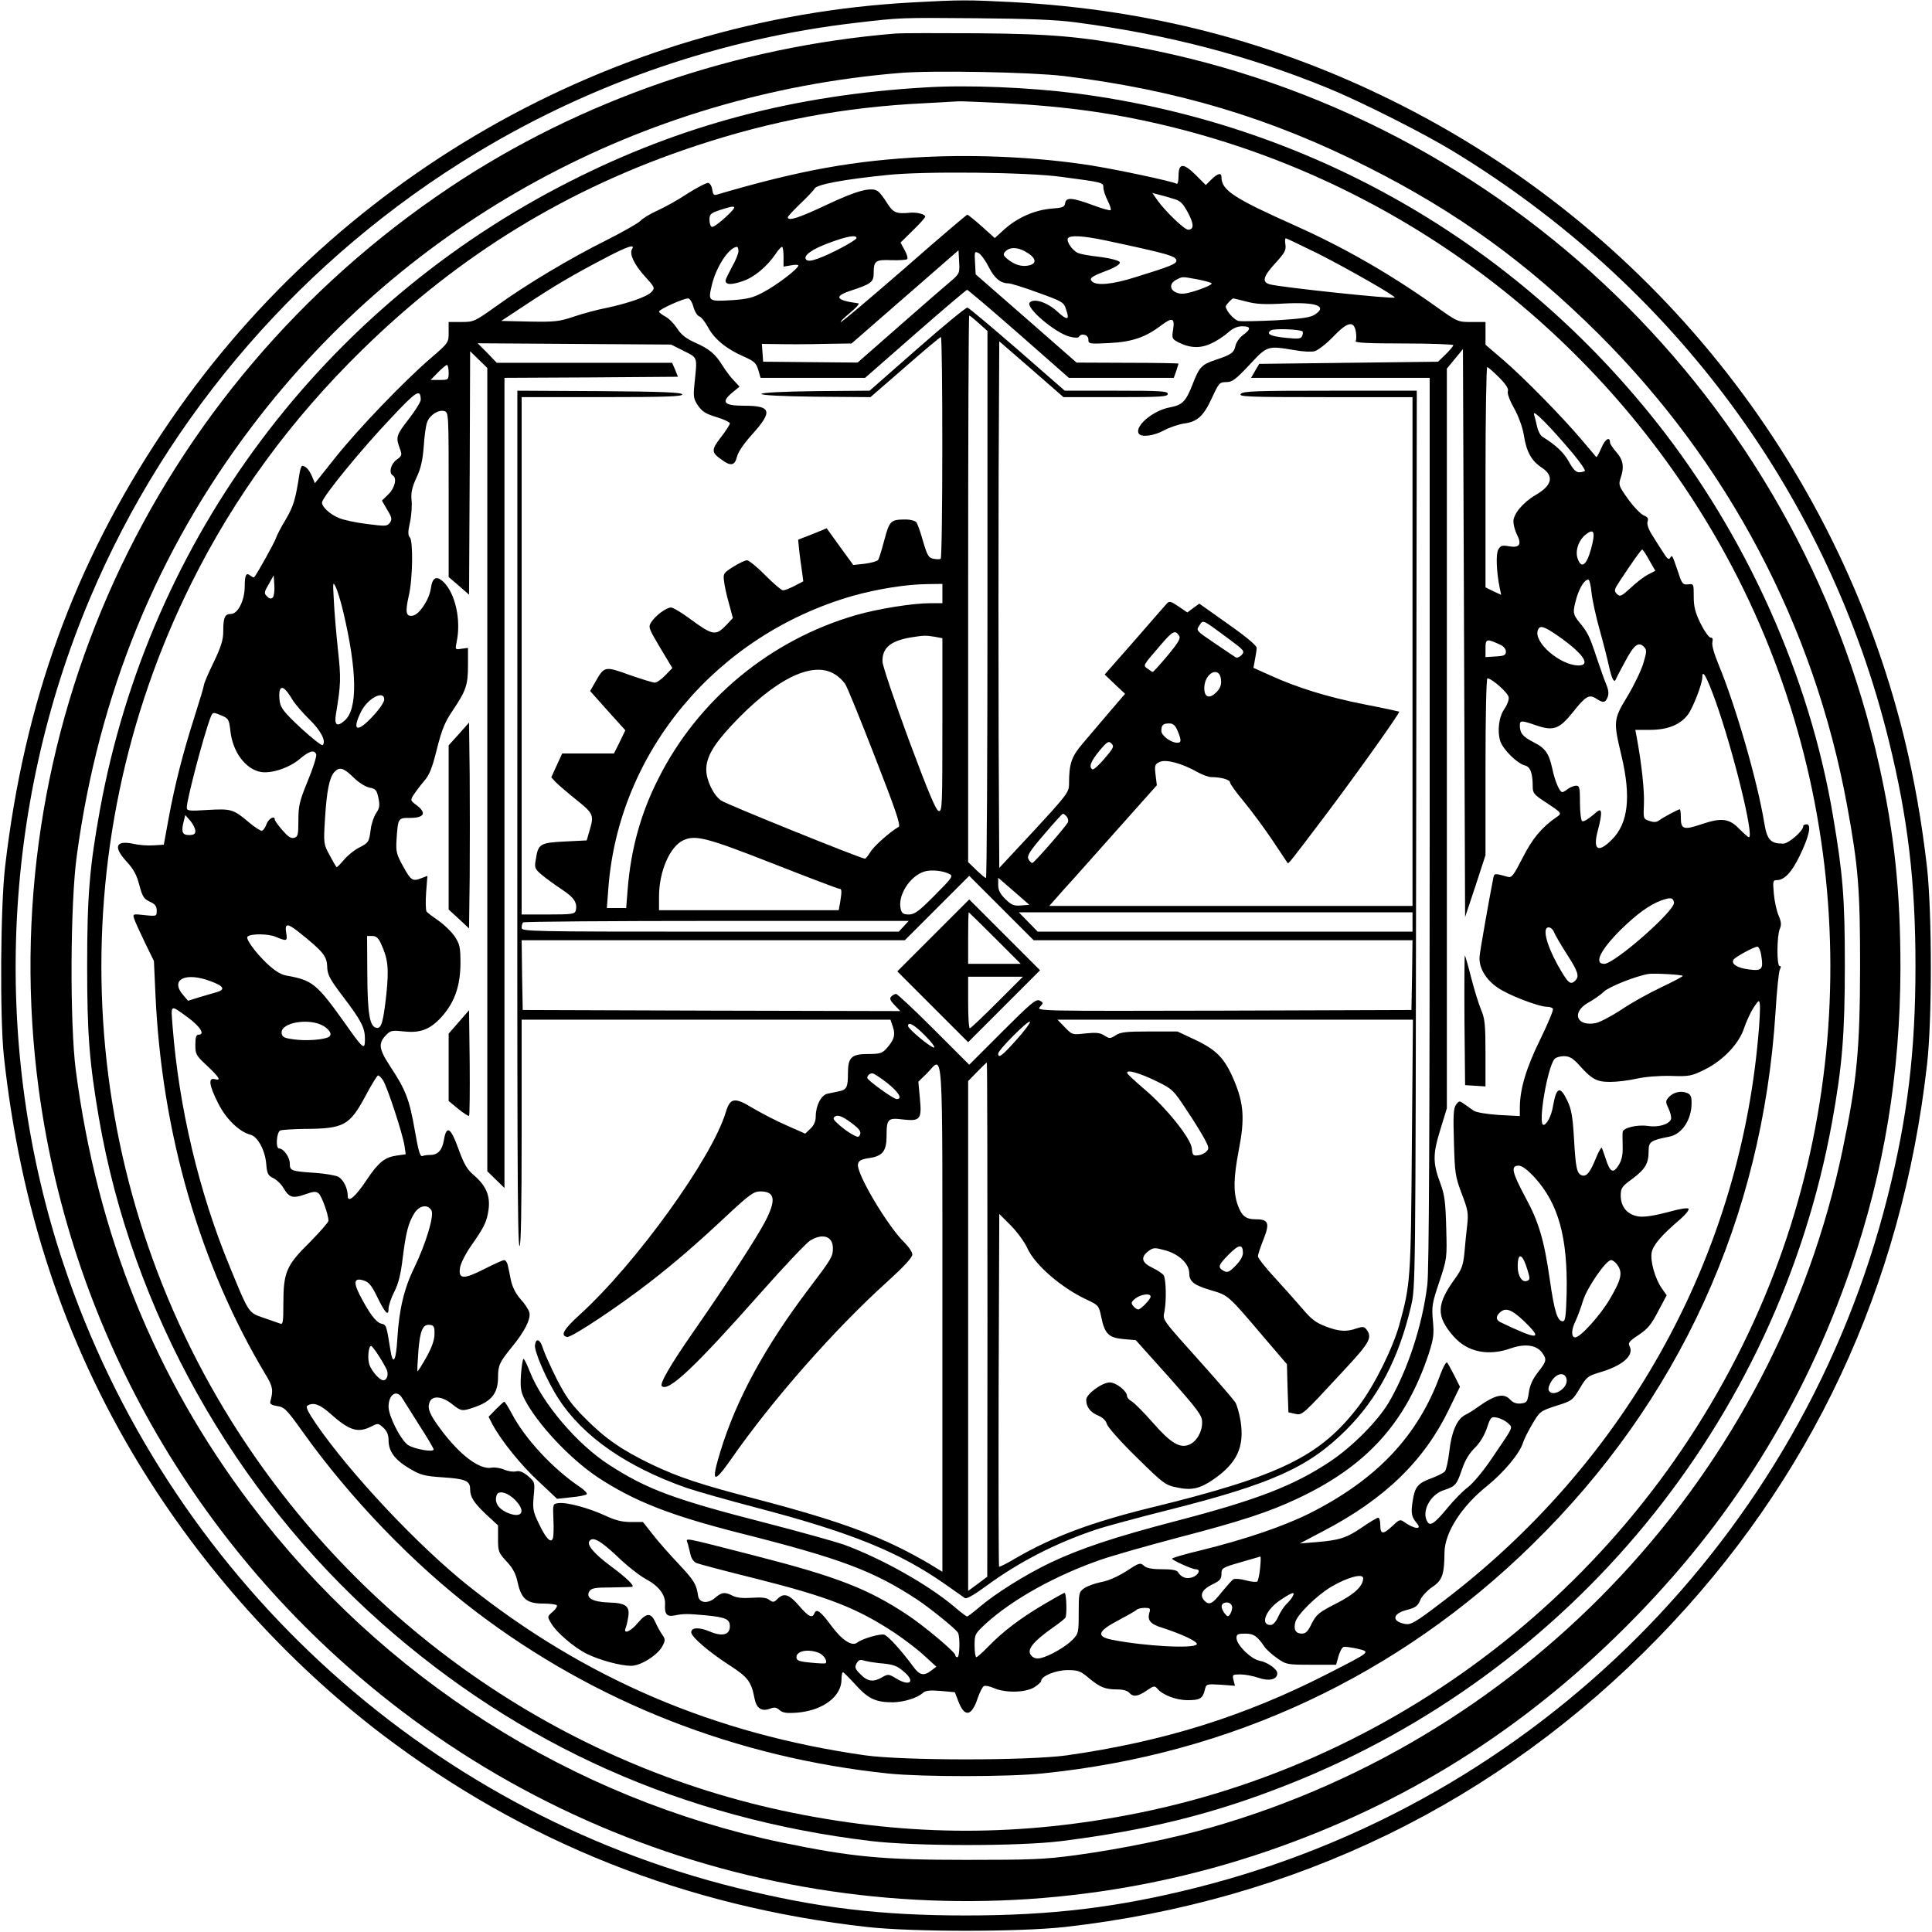
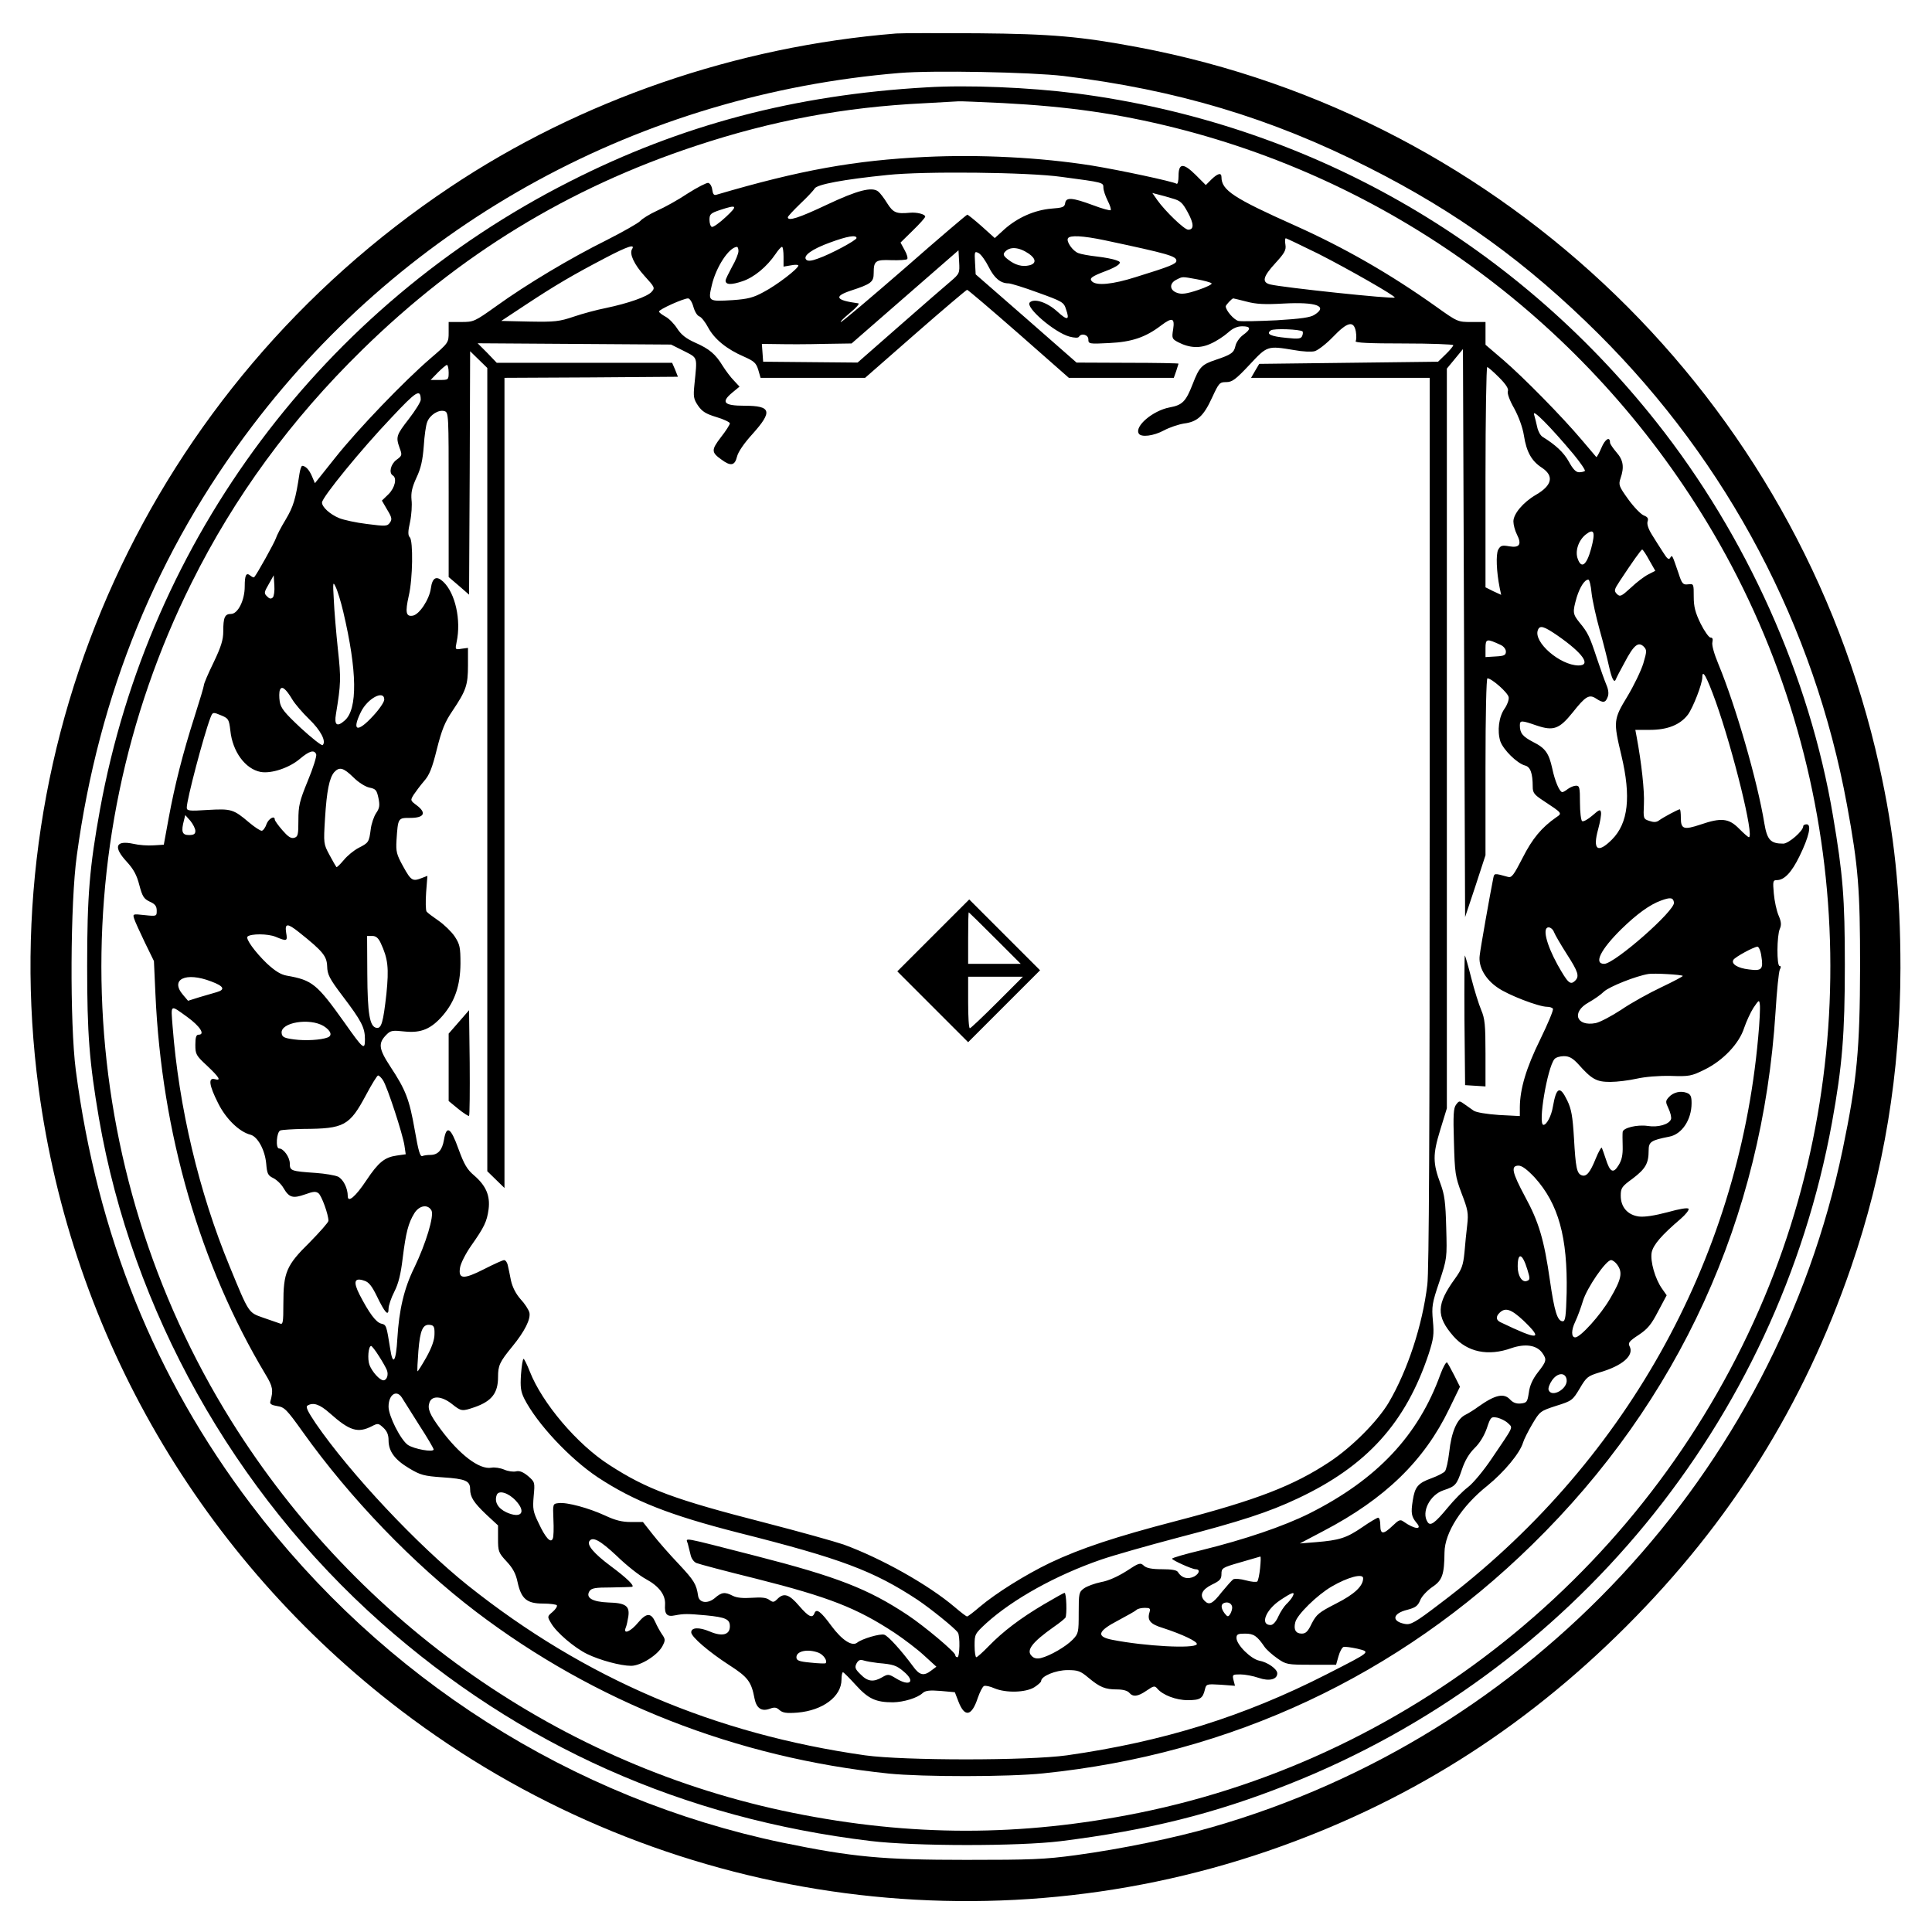
<svg xmlns="http://www.w3.org/2000/svg" version="1.0" width="900pt" height="900pt" viewBox="0 0 900 900" preserveAspectRatio="xMidYMid meet">
  <g transform="translate(0,900) scale(0.1,-0.1)" fill="#000000" stroke="none">
-     <path d="M4255 8989 c-1408 -74 -2714 -822 -3499 -2004 -412 -619 -643 -1258 -732 -2020 -22 -185 -25 -707 -6 -885 77 -708 281 -1325 626 -1894 295 -486 689 -925 1135 -1265 665 -505 1416 -803 2263 -898 213 -23 703 -23 916 0 1077 121 2020 580 2767 1348 712 732 1135 1636 1252 2671 24 212 23 702 0 916 -24 210 -60 416 -107 607 -317 1289 -1190 2376 -2384 2966 -557 276 -1135 425 -1767 459 -212 11 -243 11 -464 -1z m755 -93 c432 -57 805 -155 1175 -306 154 -63 451 -213 585 -295 1028 -626 1748 -1602 2030 -2750 88 -359 123 -654 123 -1045 0 -397 -37 -705 -129 -1071 -397 -1583 -1640 -2826 -3223 -3223 -366 -92 -674 -129 -1071 -129 -398 0 -691 35 -1065 128 -1467 362 -2657 1465 -3139 2906 -336 1006 -291 2123 124 3104 362 857 996 1587 1800 2073 539 326 1145 534 1770 606 205 24 202 24 560 21 241 -2 370 -7 460 -19z" />
    <path d="M4175 8844 c-744 -60 -1473 -311 -2080 -717 -1394 -932 -2134 -2554 -1915 -4198 154 -1151 759 -2189 1688 -2897 1151 -877 2671 -1123 4037 -655 640 220 1185 561 1671 1047 486 486 826 1030 1047 1673 154 448 229 904 230 1393 0 355 -28 625 -99 944 -378 1702 -1743 3024 -3453 3346 -266 50 -402 62 -746 65 -181 1 -352 1 -380 -1z m780 -198 c525 -64 967 -196 1420 -426 414 -209 739 -445 1071 -775 604 -602 1005 -1362 1158 -2195 53 -288 61 -391 61 -755 -1 -382 -14 -526 -81 -849 -314 -1506 -1454 -2732 -2939 -3158 -178 -51 -420 -101 -633 -130 -147 -20 -209 -22 -512 -22 -388 0 -528 13 -854 80 -982 205 -1863 765 -2477 1576 -447 590 -716 1257 -816 2023 -28 217 -26 780 5 1001 102 751 374 1417 819 2002 723 951 1808 1542 3013 1642 154 13 612 4 765 -14z" />
    <path d="M4315 8593 c-613 -35 -1142 -175 -1660 -438 -1151 -583 -1958 -1662 -2189 -2925 -49 -270 -60 -403 -60 -730 0 -317 10 -446 55 -710 155 -895 627 -1739 1314 -2349 646 -573 1407 -912 2280 -1017 205 -25 690 -25 885 -1 407 51 714 127 1060 264 1319 521 2279 1689 2534 3083 48 264 60 412 60 735 0 311 -9 422 -55 693 -109 651 -403 1306 -823 1836 -673 850 -1631 1392 -2703 1531 -219 28 -505 40 -698 28z m355 -73 c306 -16 537 -49 802 -115 1033 -259 1922 -918 2479 -1837 658 -1084 758 -2441 268 -3612 -517 -1233 -1615 -2138 -2913 -2401 -549 -111 -1063 -111 -1612 0 -1077 218 -2025 880 -2616 1825 -735 1178 -806 2660 -186 3904 200 402 463 761 795 1086 453 444 960 754 1553 950 356 118 692 181 1065 199 83 5 155 9 160 9 6 1 98 -3 205 -8z" />
    <path d="M4312 8269 c-331 -16 -583 -61 -974 -176 -12 -4 -17 2 -20 23 -2 16 -10 30 -19 32 -8 1 -51 -21 -95 -49 -43 -29 -108 -65 -142 -80 -35 -16 -71 -38 -80 -49 -10 -10 -80 -50 -157 -89 -169 -84 -373 -206 -513 -307 -101 -72 -105 -74 -163 -74 l-59 0 0 -48 c0 -48 0 -49 -84 -121 -122 -105 -337 -328 -445 -464 l-94 -118 -14 33 c-13 30 -29 47 -45 48 -4 0 -10 -17 -13 -37 -18 -119 -28 -152 -64 -213 -22 -36 -42 -75 -46 -88 -6 -19 -88 -167 -101 -181 -2 -2 -10 1 -17 7 -20 17 -27 4 -27 -50 0 -65 -32 -128 -64 -128 -29 0 -36 -16 -36 -82 0 -38 -10 -71 -45 -144 -25 -51 -45 -98 -45 -105 0 -6 -20 -73 -44 -148 -53 -166 -92 -317 -121 -476 l-22 -120 -47 -3 c-27 -2 -69 1 -94 7 -84 18 -96 -14 -31 -84 31 -34 46 -61 58 -108 14 -53 21 -64 48 -77 25 -11 33 -21 33 -42 0 -26 0 -27 -56 -21 -56 6 -56 6 -49 -17 4 -13 27 -63 50 -111 l42 -86 7 -154 c29 -648 208 -1263 513 -1772 34 -56 37 -73 22 -127 -3 -10 7 -16 32 -20 34 -5 44 -15 119 -120 221 -310 516 -616 806 -837 556 -423 1214 -681 1924 -755 159 -16 558 -16 720 1 873 89 1654 454 2278 1066 683 668 1072 1520 1133 2480 6 99 15 188 20 198 6 11 6 17 -1 17 -14 0 -13 142 1 173 8 18 7 33 -6 63 -9 21 -19 67 -22 102 -5 57 -4 62 14 62 35 0 69 36 106 112 44 90 57 148 33 148 -9 0 -16 -4 -16 -9 0 -22 -68 -81 -93 -81 -59 0 -75 17 -88 94 -32 197 -134 549 -214 742 -20 48 -32 90 -28 103 3 14 1 21 -9 21 -7 0 -28 29 -46 65 -25 52 -32 78 -32 126 0 59 0 60 -26 57 -24 -3 -29 2 -45 52 -31 90 -29 86 -39 71 -6 -10 -14 -4 -32 25 -14 21 -37 58 -52 82 -17 27 -25 50 -21 63 5 14 0 21 -18 28 -14 6 -46 39 -72 75 -44 61 -46 68 -36 98 18 52 13 85 -19 121 -16 19 -30 39 -30 45 0 31 -23 17 -40 -24 -11 -26 -22 -45 -24 -43 -2 2 -32 38 -67 79 -92 109 -271 291 -366 373 l-83 71 0 53 0 53 -65 0 c-64 0 -65 0 -167 73 -214 152 -425 273 -657 377 -284 127 -341 164 -341 225 0 22 -17 18 -47 -11 l-26 -26 -48 48 c-57 56 -79 55 -79 -6 0 -23 -4 -39 -9 -36 -18 11 -267 64 -396 85 -240 38 -523 52 -773 40z m633 -93 c196 -26 195 -26 195 -50 0 -12 9 -39 20 -61 11 -21 17 -41 14 -44 -3 -3 -40 7 -82 23 -97 36 -126 38 -130 10 -3 -19 -11 -22 -66 -26 -77 -7 -155 -41 -217 -96 l-45 -41 -61 55 c-34 30 -64 54 -67 54 -3 0 -135 -112 -292 -250 -158 -137 -291 -250 -297 -250 -5 0 14 19 43 43 28 23 46 43 38 44 -105 14 -116 32 -35 59 95 31 107 40 107 82 0 57 8 63 83 60 36 -1 69 1 73 5 4 4 -1 23 -12 42 l-19 35 58 57 c31 30 57 59 57 64 0 11 -39 21 -71 18 -64 -6 -78 0 -106 44 -14 23 -33 48 -42 55 -29 23 -96 6 -240 -62 -129 -61 -181 -78 -181 -58 0 4 26 32 57 62 32 30 63 63 68 72 12 19 133 42 340 63 169 18 655 13 810 -9z m518 -101 c36 -10 46 -20 70 -64 29 -53 30 -81 2 -81 -18 0 -107 86 -144 138 l-23 33 27 -7 c14 -3 45 -12 68 -19z m-2082 -86 c-29 -27 -58 -48 -65 -46 -6 2 -11 17 -11 33 0 26 5 31 50 46 79 26 84 21 26 -33z m609 -98 c0 -10 -122 -76 -181 -96 -29 -11 -46 -12 -53 -5 -18 18 27 50 110 80 81 30 124 37 124 21z m1155 -10 c300 -64 335 -74 335 -96 0 -14 -28 -26 -190 -76 -107 -34 -182 -41 -203 -20 -14 14 -3 23 63 48 25 9 51 22 59 29 12 11 11 15 -10 22 -13 5 -53 13 -89 17 -36 4 -75 11 -87 16 -26 10 -57 54 -48 69 9 15 69 12 170 -9z m996 -63 c138 -70 362 -198 356 -204 -7 -8 -524 47 -580 61 -40 10 -34 36 24 99 43 47 51 61 47 86 -3 17 -2 30 2 30 3 0 71 -33 151 -72z m-3197 21 c-13 -22 11 -72 58 -124 49 -54 50 -56 33 -75 -20 -22 -108 -53 -213 -75 -41 -8 -108 -26 -149 -40 -68 -23 -88 -25 -206 -23 l-132 3 115 76 c135 89 216 137 371 218 103 54 140 66 123 40z m496 -9 c0 -11 -13 -44 -30 -73 -16 -30 -30 -58 -30 -64 0 -20 26 -21 79 -3 54 18 113 67 154 127 12 18 25 33 30 33 4 0 7 -21 7 -46 l0 -46 35 6 c19 4 35 3 34 -1 -1 -15 -100 -91 -161 -123 -49 -27 -75 -33 -143 -38 -117 -7 -117 -7 -99 70 20 85 80 176 117 178 4 0 7 -9 7 -20z m1353 -12 c34 -24 35 -46 2 -54 -33 -8 -66 1 -99 27 -21 16 -24 24 -16 34 23 28 66 25 113 -7z m-365 -129 c-24 -20 -131 -113 -238 -207 l-195 -171 -220 2 -220 2 -3 42 -3 41 78 -1 c43 -1 137 -1 209 1 l131 2 249 217 249 217 3 -54 c3 -52 2 -55 -40 -91z m178 67 c26 -52 55 -76 92 -76 10 0 72 -19 137 -43 114 -41 121 -45 131 -78 18 -51 7 -54 -41 -10 -46 42 -107 63 -128 42 -22 -22 115 -140 185 -159 23 -6 40 -7 44 -1 11 19 44 10 44 -12 0 -21 3 -22 98 -17 105 5 169 27 241 82 52 39 64 35 56 -18 -7 -42 -5 -45 23 -60 54 -28 104 -30 154 -6 25 11 60 34 79 51 22 20 43 29 66 29 41 0 42 -13 3 -41 -16 -12 -32 -35 -35 -51 -7 -31 -19 -40 -91 -64 -66 -22 -77 -33 -108 -113 -32 -82 -48 -98 -108 -109 -78 -15 -164 -88 -143 -122 11 -18 69 -11 117 15 26 14 68 28 93 32 63 8 92 35 131 120 32 69 35 73 66 73 28 0 44 12 108 80 84 90 83 90 210 69 37 -7 80 -9 94 -5 15 4 53 33 85 66 68 71 97 78 107 26 3 -19 3 -39 -1 -45 -4 -8 64 -11 224 -11 127 0 231 -4 231 -8 0 -4 -16 -24 -36 -43 l-35 -34 -416 -5 -417 -5 -19 -32 -19 -33 416 0 416 0 0 -2067 c0 -1433 -3 -2096 -11 -2158 -23 -190 -92 -399 -180 -549 -52 -87 -169 -205 -274 -275 -169 -112 -339 -178 -715 -276 -284 -74 -444 -127 -588 -195 -114 -55 -251 -140 -329 -206 -28 -24 -54 -44 -58 -44 -4 0 -30 20 -58 44 -124 105 -342 227 -517 291 -41 14 -205 60 -364 101 -425 109 -552 156 -728 270 -150 96 -313 289 -370 435 -13 33 -26 59 -29 59 -4 0 -9 -33 -12 -72 -4 -60 -1 -80 15 -113 59 -116 211 -279 343 -367 169 -111 334 -176 655 -258 476 -120 629 -177 835 -313 58 -39 173 -131 187 -152 11 -15 9 -115 -2 -115 -5 0 -10 4 -10 10 0 14 -143 134 -221 186 -185 123 -330 179 -708 276 -360 92 -325 86 -317 57 3 -13 9 -37 13 -52 3 -16 15 -33 27 -38 12 -5 136 -38 278 -73 341 -86 470 -137 645 -252 45 -30 108 -78 138 -106 l57 -52 -24 -18 c-35 -27 -55 -22 -85 20 -53 72 -116 142 -134 147 -19 6 -104 -19 -126 -37 -24 -19 -71 12 -120 78 -49 67 -70 83 -79 59 -10 -25 -27 -17 -72 35 -46 54 -71 61 -100 32 -17 -17 -21 -17 -38 -5 -14 11 -37 13 -81 10 -42 -3 -71 0 -89 9 -37 19 -52 18 -85 -11 -33 -27 -72 -22 -77 11 -8 55 -19 72 -90 148 -43 45 -98 108 -122 139 l-45 57 -56 0 c-42 0 -73 8 -120 30 -76 35 -178 63 -217 58 -27 -3 -27 -3 -24 -77 2 -40 1 -80 -3 -88 -9 -24 -34 3 -66 72 -26 53 -28 67 -23 125 6 65 6 66 -26 94 -23 19 -40 26 -56 22 -12 -3 -37 0 -55 8 -19 8 -46 12 -60 9 -56 -10 -149 61 -237 180 -51 69 -62 95 -51 125 12 32 57 29 104 -8 44 -35 47 -35 106 -15 80 28 109 66 109 140 0 54 7 70 66 142 59 72 87 129 80 159 -4 14 -22 42 -41 62 -22 25 -38 56 -45 88 -5 27 -12 59 -15 72 -3 12 -10 22 -17 22 -6 0 -48 -19 -93 -42 -96 -49 -121 -47 -112 7 3 20 26 65 51 101 62 88 74 113 82 171 8 63 -12 110 -68 158 -32 27 -46 51 -72 122 -36 101 -56 114 -68 43 -8 -48 -28 -70 -64 -70 -12 0 -29 -2 -36 -5 -11 -5 -19 23 -36 121 -25 143 -42 187 -114 296 -55 84 -57 109 -17 149 19 19 28 20 84 14 77 -8 124 12 179 76 55 65 80 138 81 240 0 77 -3 90 -27 127 -15 22 -49 55 -75 73 -26 18 -52 37 -56 43 -4 6 -5 46 -2 89 l6 77 -26 -10 c-43 -17 -50 -13 -87 54 -31 56 -34 69 -31 122 7 105 7 104 64 104 65 0 77 23 31 58 -31 23 -31 24 -15 50 10 15 31 43 48 63 25 28 38 60 60 149 23 91 37 126 73 179 63 94 72 119 72 212 l0 81 -30 -4 c-30 -5 -30 -4 -23 31 22 102 -6 228 -62 281 -32 30 -51 20 -58 -31 -7 -51 -54 -123 -85 -127 -31 -5 -35 16 -18 92 19 79 21 257 5 273 -9 9 -9 27 1 71 7 33 10 80 7 103 -3 34 2 58 23 104 21 44 29 82 34 147 3 48 10 98 16 112 12 33 53 59 80 51 20 -6 20 -12 20 -390 l0 -383 48 -41 47 -41 3 567 2 567 40 -39 40 -39 0 -1871 0 -1871 40 -39 40 -39 0 1887 0 1887 404 2 404 3 -13 33 -14 32 -408 0 -409 0 -44 46 -45 45 451 -3 450 -3 60 -30 c66 -34 62 -24 49 -155 -6 -58 -4 -69 17 -100 19 -27 36 -38 86 -53 34 -10 62 -24 62 -29 0 -6 -19 -36 -42 -65 -45 -59 -45 -70 3 -104 43 -32 62 -28 72 13 5 22 32 62 73 107 94 105 87 131 -38 131 -96 0 -111 16 -57 61 l34 28 -26 28 c-15 15 -38 46 -52 68 -34 56 -63 80 -129 109 -42 19 -64 36 -83 65 -14 22 -38 47 -55 56 -16 9 -30 19 -30 24 0 10 114 61 135 61 8 0 19 -17 25 -39 6 -22 18 -42 28 -45 9 -3 28 -27 41 -52 29 -54 87 -101 166 -135 47 -21 57 -29 67 -61 l11 -38 243 0 244 0 234 205 c129 113 238 205 241 205 4 0 112 -92 241 -205 l233 -205 245 0 244 0 11 31 c6 18 11 34 11 35 0 2 -107 4 -237 4 l-238 1 -235 206 -235 205 -3 55 c-3 51 -2 54 17 44 11 -6 32 -35 47 -65z m970 -57 c32 -6 63 -14 68 -19 4 -4 -24 -18 -63 -31 -54 -18 -77 -21 -98 -13 -35 12 -37 44 -3 61 30 15 24 15 96 2z m231 -104 c44 -12 86 -14 173 -9 152 8 207 -12 144 -52 -19 -13 -63 -19 -177 -26 -84 -4 -164 -6 -178 -3 -21 5 -59 49 -59 68 0 6 29 37 35 37 2 0 30 -7 62 -15z m261 -139 c2 -3 2 -12 -2 -21 -5 -13 -17 -15 -73 -9 -74 7 -97 18 -73 35 14 10 137 5 148 -5z m805 -2584 l47 144 0 412 c0 245 4 412 9 412 20 0 96 -67 99 -88 2 -12 -7 -36 -19 -53 -27 -38 -35 -104 -20 -152 14 -40 78 -103 115 -113 25 -6 36 -36 36 -99 0 -28 7 -37 48 -64 91 -60 90 -59 62 -78 -69 -48 -112 -100 -157 -189 -41 -80 -51 -94 -68 -89 -65 18 -64 18 -69 -7 -14 -69 -60 -328 -63 -359 -7 -52 26 -111 84 -150 48 -34 191 -89 230 -89 12 0 24 -4 27 -9 4 -5 -23 -69 -59 -143 -66 -134 -94 -230 -95 -315 l0 -42 -97 5 c-58 4 -106 12 -118 20 -11 8 -31 22 -44 31 -22 16 -24 16 -38 -3 -12 -15 -14 -48 -10 -174 4 -145 6 -160 36 -240 29 -75 32 -92 26 -145 -4 -33 -10 -92 -13 -130 -6 -60 -13 -78 -43 -120 -88 -121 -90 -176 -8 -270 65 -74 162 -94 270 -55 65 22 118 14 144 -23 21 -30 20 -38 -21 -90 -24 -31 -38 -61 -42 -94 -7 -44 -9 -48 -38 -51 -20 -2 -36 4 -49 18 -29 32 -70 23 -150 -34 -16 -12 -43 -29 -59 -37 -39 -19 -65 -80 -75 -174 -5 -42 -14 -82 -20 -89 -7 -8 -35 -22 -62 -32 -64 -23 -78 -40 -88 -105 -9 -57 -6 -74 17 -102 31 -35 -8 -32 -60 5 -15 11 -22 8 -51 -20 -43 -41 -57 -41 -57 3 0 19 -4 35 -10 35 -5 0 -39 -20 -75 -45 -73 -50 -106 -60 -215 -69 l-75 -6 110 58 c287 150 470 328 586 569 l50 103 -26 52 c-15 29 -30 57 -34 61 -4 4 -18 -20 -31 -55 -103 -286 -296 -490 -610 -648 -120 -60 -303 -122 -502 -171 -76 -18 -138 -36 -138 -40 0 -7 93 -49 109 -49 23 0 19 -20 -6 -34 -30 -15 -59 -7 -76 21 -5 9 -30 13 -74 13 -47 0 -72 5 -84 16 -17 16 -23 14 -82 -25 -40 -25 -83 -45 -118 -51 -29 -6 -65 -19 -79 -29 -24 -17 -25 -24 -25 -114 0 -91 -1 -97 -28 -125 -31 -32 -106 -76 -149 -86 -18 -4 -32 -1 -42 10 -27 26 2 64 104 136 25 17 48 36 53 42 8 12 5 116 -4 116 -3 0 -46 -24 -97 -54 -108 -64 -189 -125 -257 -195 -27 -28 -53 -51 -57 -51 -4 0 -8 24 -8 54 0 53 1 55 55 105 123 111 323 223 535 296 58 20 217 65 353 101 296 77 428 120 563 184 321 151 503 352 610 675 22 69 25 89 19 152 -6 67 -4 82 30 182 36 109 36 110 32 253 -3 118 -8 153 -26 202 -37 98 -37 138 -2 252 l31 101 0 1723 0 1723 38 46 37 45 5 -1323 5 -1323 48 144z m-4783 2393 c0 -34 -1 -35 -42 -35 l-42 0 34 35 c19 19 38 35 42 35 4 0 8 -16 8 -35z m4893 -23 c33 -33 46 -54 41 -65 -3 -10 8 -42 30 -80 21 -39 39 -88 45 -126 12 -77 36 -119 84 -150 57 -38 48 -82 -28 -126 -60 -35 -105 -89 -105 -124 0 -15 7 -42 16 -60 24 -47 13 -64 -35 -56 -34 6 -41 4 -52 -16 -11 -22 -8 -102 7 -177 l7 -33 -37 17 -36 18 0 513 c0 282 4 513 8 513 4 0 29 -22 55 -48z m-5023 -104 c0 -10 -25 -50 -55 -89 -59 -76 -62 -84 -43 -137 12 -32 11 -35 -15 -54 -27 -20 -37 -61 -17 -73 20 -12 10 -57 -20 -87 l-31 -30 25 -43 c22 -36 23 -45 12 -60 -12 -17 -20 -17 -106 -6 -51 6 -109 19 -129 27 -44 18 -81 52 -81 73 0 24 183 248 322 394 119 127 137 138 138 85z m5370 -254 c32 -39 56 -74 53 -78 -4 -3 -16 -6 -27 -6 -15 0 -29 15 -48 50 -24 43 -62 78 -122 115 -10 6 -21 26 -25 45 -4 19 -11 46 -15 60 -8 27 75 -56 184 -186z m82 -440 c-21 -77 -45 -95 -62 -48 -14 36 3 87 37 114 39 31 46 12 25 -66z m271 -54 l28 -49 -33 -17 c-18 -9 -55 -37 -81 -62 -45 -41 -50 -43 -65 -29 -14 15 -13 20 14 61 58 88 99 146 104 146 3 0 18 -22 33 -50z m-6412 -173 c-8 -8 -16 -7 -27 5 -15 14 -14 19 8 57 l23 41 3 -47 c2 -25 -2 -51 -7 -56z m6143 21 c4 -35 21 -112 38 -173 17 -60 36 -136 43 -168 13 -58 24 -81 32 -62 2 6 20 41 41 79 43 82 64 98 89 74 15 -16 15 -21 -2 -79 -11 -35 -44 -103 -74 -153 -65 -107 -66 -116 -28 -275 46 -193 32 -316 -44 -392 -67 -67 -91 -48 -64 49 9 33 15 68 13 78 -3 15 -8 13 -40 -15 -21 -18 -42 -30 -48 -26 -5 3 -10 42 -10 86 0 70 -2 79 -18 79 -10 0 -27 -7 -38 -15 -10 -8 -22 -15 -26 -15 -13 0 -35 52 -47 110 -16 72 -32 95 -90 124 -48 25 -61 41 -61 77 0 24 7 24 79 -1 78 -26 105 -16 167 61 60 76 77 86 109 65 33 -22 44 -20 54 7 6 14 4 34 -6 57 -8 19 -28 75 -44 123 -34 103 -42 120 -81 167 -32 40 -33 48 -13 118 15 48 37 82 54 82 5 0 12 -28 15 -62z m-5815 -88 c65 -275 68 -455 6 -507 -35 -31 -49 -21 -40 31 23 140 24 165 9 301 -8 77 -17 181 -19 230 -5 84 -4 88 9 60 8 -16 24 -68 35 -115z m5657 -111 c118 -82 158 -139 97 -139 -86 1 -211 109 -189 165 9 24 28 18 92 -26z m-266 -43 c14 -6 25 -20 25 -31 0 -17 -8 -21 -47 -23 l-48 -3 0 41 c0 45 5 46 70 16z m1002 -263 c82 -230 181 -633 155 -633 -4 0 -24 18 -46 40 -47 48 -83 52 -179 19 -78 -26 -92 -22 -92 31 0 22 -2 40 -5 40 -7 0 -75 -36 -97 -52 -12 -9 -25 -9 -45 -2 -28 9 -28 11 -25 79 3 60 -11 190 -34 313 l-6 32 68 0 c83 0 141 24 177 71 24 33 67 143 67 174 0 40 20 4 62 -112z m-6630 8 c12 -20 47 -61 78 -91 54 -52 81 -104 63 -121 -4 -4 -50 32 -101 79 -77 72 -94 93 -99 124 -3 20 -3 45 1 54 8 21 27 7 58 -45z m428 0 c0 -11 -23 -45 -51 -75 -74 -81 -102 -73 -58 17 31 64 109 105 109 58z m-756 -75 c30 -13 33 -18 39 -69 10 -98 69 -179 141 -193 50 -9 134 19 183 61 44 37 67 44 76 21 3 -8 -14 -63 -39 -123 -39 -95 -44 -117 -44 -184 0 -68 -2 -77 -20 -82 -15 -4 -29 6 -55 36 -19 22 -35 44 -35 49 0 21 -29 5 -39 -22 -5 -16 -16 -30 -22 -30 -7 0 -33 17 -58 38 -74 63 -84 65 -193 59 -88 -6 -98 -4 -98 11 0 37 78 333 110 418 11 28 11 28 54 10z m612 -287 c24 -24 56 -44 75 -48 30 -6 34 -12 42 -49 7 -34 5 -47 -11 -70 -10 -15 -22 -49 -25 -75 -8 -61 -10 -63 -57 -87 -21 -11 -52 -36 -69 -57 -17 -20 -32 -35 -34 -32 -2 2 -17 28 -32 56 -28 52 -28 54 -21 170 8 129 20 189 43 216 24 26 43 21 89 -24z m-736 -250 c0 -14 -7 -19 -30 -19 -32 0 -37 16 -23 69 l6 24 24 -27 c12 -15 23 -36 23 -47z m6888 -333 c7 -37 -277 -286 -325 -286 -50 0 -17 66 79 161 73 71 133 115 186 134 44 16 56 14 60 -9z m-6406 -138 c113 -90 130 -112 132 -159 1 -39 10 -57 72 -139 88 -116 104 -147 104 -201 0 -53 -7 -48 -95 77 -129 181 -150 198 -269 219 -28 5 -54 21 -93 57 -55 53 -100 115 -90 125 15 14 95 14 131 -1 53 -22 56 -21 49 19 -7 45 6 45 59 3z m5847 0 c5 -13 32 -59 60 -103 53 -82 59 -103 39 -123 -23 -23 -34 -12 -83 75 -52 95 -71 173 -41 173 9 0 21 -10 25 -22z m-5466 -50 c35 -75 39 -117 27 -238 -15 -133 -23 -163 -47 -158 -31 6 -41 66 -42 251 l-1 177 24 0 c17 0 28 -9 39 -32z m6432 -62 c10 -62 2 -70 -58 -62 -53 6 -84 26 -72 45 8 13 94 60 112 61 6 0 15 -20 18 -44z m-366 -92 c2 -2 -43 -26 -100 -53 -57 -27 -142 -74 -187 -105 -46 -30 -99 -58 -119 -62 -90 -17 -114 51 -33 96 25 14 57 36 72 51 25 23 150 73 208 82 26 4 152 -3 159 -9z m-6855 -26 c59 -22 67 -38 25 -50 -13 -4 -49 -14 -79 -23 l-54 -17 -23 27 c-63 73 12 109 131 63z m7206 -263 c-94 -1044 -629 -1994 -1483 -2636 -115 -88 -136 -99 -162 -94 -64 12 -59 49 11 66 38 10 49 18 60 45 7 18 33 45 56 61 47 31 56 58 57 161 1 93 80 216 201 312 77 63 150 150 165 200 4 14 23 52 43 86 35 59 37 61 111 85 74 23 77 26 110 81 31 53 38 58 90 74 109 31 165 80 142 123 -8 15 -1 24 42 52 42 28 59 48 91 110 l40 75 -21 30 c-33 46 -56 128 -49 169 7 36 46 81 135 157 23 20 40 41 37 47 -4 6 -41 0 -98 -16 -61 -16 -106 -23 -133 -20 -53 7 -85 44 -85 97 0 36 5 43 56 80 59 45 74 70 74 130 0 41 10 48 96 65 59 11 104 79 104 156 0 31 -4 41 -22 48 -29 11 -63 3 -84 -20 -16 -18 -16 -22 -1 -54 9 -19 14 -41 11 -49 -9 -24 -60 -39 -109 -31 -49 7 -114 -9 -116 -28 -1 -7 -1 -37 0 -67 1 -40 -4 -64 -19 -88 -25 -41 -40 -33 -60 30 -8 24 -16 47 -18 51 -2 5 -15 -17 -28 -49 -27 -67 -44 -87 -66 -79 -23 9 -28 35 -36 175 -6 100 -12 134 -31 173 -34 71 -51 64 -67 -28 -7 -43 -29 -85 -44 -85 -27 0 18 266 51 306 6 8 26 14 44 14 25 0 41 -9 67 -37 63 -71 85 -83 149 -83 32 0 87 7 123 15 40 9 101 14 158 13 88 -3 97 -1 160 30 85 42 160 121 183 194 10 29 29 71 43 93 26 38 27 39 30 15 2 -13 -1 -83 -8 -155z m-7317 97 c59 -43 84 -82 52 -82 -11 0 -15 -12 -15 -47 0 -44 3 -50 55 -98 58 -55 67 -71 35 -62 -31 8 -26 -29 16 -112 36 -73 99 -134 151 -147 33 -9 67 -70 73 -134 4 -48 8 -56 33 -68 16 -8 38 -29 48 -47 26 -44 43 -49 100 -29 39 14 50 15 63 5 15 -13 46 -99 46 -128 0 -7 -40 -52 -88 -101 -108 -106 -122 -139 -122 -285 0 -90 -2 -99 -17 -92 -10 3 -45 16 -78 27 -68 24 -65 19 -155 238 -144 348 -237 744 -266 1119 -8 105 -13 102 69 43z m635 -42 c33 -21 42 -44 18 -53 -31 -12 -104 -16 -156 -9 -46 6 -56 11 -58 29 -7 50 130 73 196 33z m276 -252 c20 -30 92 -251 100 -304 l6 -41 -42 -6 c-56 -8 -85 -31 -141 -115 -51 -77 -87 -107 -87 -74 0 37 -21 79 -46 91 -14 6 -60 14 -102 17 -117 8 -122 10 -122 44 0 29 -29 70 -50 70 -17 0 -12 77 6 84 9 3 57 6 107 7 191 1 215 14 293 160 26 49 51 89 55 89 5 0 15 -10 23 -22z m5365 -453 c111 -123 154 -278 149 -538 -3 -109 -6 -132 -18 -132 -25 0 -39 45 -60 191 -27 188 -51 271 -116 390 -61 114 -67 144 -30 144 16 0 40 -18 75 -55z m-5139 -154 c13 -25 -26 -154 -80 -266 -48 -97 -71 -197 -79 -330 -6 -108 -21 -130 -33 -50 -18 112 -18 113 -42 119 -25 6 -57 50 -101 135 -31 61 -24 81 22 65 21 -6 36 -26 58 -71 38 -79 55 -97 55 -60 0 15 12 51 27 80 19 37 30 81 39 157 15 120 26 162 54 208 23 37 63 44 80 13z m5105 -275 c13 -42 13 -48 -2 -53 -22 -9 -43 23 -43 67 0 69 22 62 45 -14z m419 22 c26 -36 19 -68 -34 -158 -44 -76 -138 -180 -162 -180 -19 0 -19 34 0 73 11 23 27 67 36 97 18 60 107 190 131 190 7 0 21 -10 29 -22z m-438 -259 c96 -92 72 -94 -105 -9 -22 10 -24 26 -6 44 27 27 54 18 111 -35z m-5072 -64 c0 -27 -13 -63 -38 -108 -21 -37 -40 -67 -41 -65 -2 2 0 44 4 95 8 98 21 126 55 121 17 -2 21 -10 20 -43z m-259 -102 c17 -26 33 -55 37 -65 9 -22 0 -48 -16 -48 -17 0 -53 40 -65 72 -10 27 -5 88 8 88 3 0 20 -21 36 -47z m5533 -110 c6 -43 -70 -86 -84 -48 -3 8 4 28 16 45 26 37 63 38 68 3z m-5425 -85 c8 -13 44 -70 80 -127 37 -57 67 -108 67 -113 0 -15 -92 2 -120 21 -34 24 -90 135 -90 178 0 57 38 82 63 41z m-337 -71 c93 -83 131 -94 196 -61 29 15 31 14 54 -7 17 -16 24 -33 24 -58 0 -52 29 -91 96 -131 52 -31 68 -36 156 -42 106 -7 128 -16 128 -55 0 -37 17 -63 76 -119 l54 -50 0 -62 c0 -59 2 -65 40 -106 29 -31 43 -57 51 -96 17 -78 43 -100 118 -100 33 0 62 -4 65 -8 3 -5 -6 -19 -20 -31 -25 -21 -25 -22 -7 -52 25 -44 109 -115 168 -144 60 -29 156 -55 205 -55 45 0 124 50 146 92 14 27 14 32 -3 56 -10 15 -23 39 -30 55 -20 45 -41 45 -80 -1 -35 -43 -72 -58 -58 -24 4 9 9 33 12 52 7 49 -13 63 -93 65 -75 3 -107 22 -88 53 10 14 27 17 100 17 49 1 93 2 98 3 15 3 -24 41 -101 98 -75 56 -109 96 -98 114 15 24 50 5 128 -68 45 -44 106 -92 136 -108 61 -33 92 -74 89 -119 -3 -45 9 -58 46 -50 42 8 58 8 146 0 91 -9 110 -18 110 -51 0 -40 -36 -49 -94 -24 -50 21 -86 19 -86 -4 0 -21 82 -91 176 -152 89 -57 104 -78 119 -157 9 -45 33 -61 71 -47 21 8 31 7 45 -6 15 -13 32 -16 84 -12 118 10 205 75 205 154 0 19 3 34 7 34 3 0 30 -27 60 -60 58 -64 93 -80 173 -80 50 1 113 20 138 43 13 12 33 14 84 10 l66 -6 17 -44 c29 -75 62 -68 90 18 10 28 22 52 29 55 7 3 29 -2 49 -11 53 -22 144 -20 185 5 17 11 32 24 32 29 0 23 68 51 123 51 49 0 60 -4 98 -36 53 -44 77 -54 133 -54 27 0 48 -6 56 -15 18 -21 40 -19 82 10 32 22 37 23 49 9 25 -30 87 -54 142 -54 58 0 70 8 80 50 6 25 8 26 73 22 l67 -5 -7 27 c-6 25 -4 26 32 26 21 0 59 -7 85 -16 49 -17 87 -8 87 21 0 20 -45 52 -84 59 -39 8 -106 74 -106 106 0 17 7 20 40 20 41 0 56 -11 91 -62 9 -13 36 -37 59 -53 41 -29 47 -30 158 -30 l116 0 11 39 c6 22 17 42 24 44 6 2 35 -2 63 -8 64 -16 68 -12 -141 -119 -386 -197 -762 -314 -1211 -378 -180 -25 -760 -25 -940 0 -703 100 -1305 357 -1850 791 -234 187 -549 522 -709 755 -37 55 -48 77 -39 83 27 17 58 6 104 -35z m5489 -47 c23 -23 30 -8 -77 -166 -37 -55 -86 -114 -110 -132 -24 -18 -65 -60 -93 -94 -61 -74 -82 -89 -95 -68 -30 46 11 127 75 148 55 18 61 25 85 96 14 42 33 74 59 100 24 23 45 58 57 92 18 54 20 55 49 50 16 -4 39 -15 50 -26z m-4622 -361 c50 -54 25 -85 -44 -54 -40 19 -57 49 -45 81 9 24 55 10 89 -27z m3467 -314 c-3 -30 -9 -58 -13 -62 -4 -4 -28 -2 -53 5 -25 7 -51 9 -59 5 -7 -5 -31 -32 -54 -60 -42 -54 -58 -62 -79 -41 -26 26 -13 53 33 76 38 18 45 26 45 50 0 27 4 30 88 54 48 14 89 26 93 27 3 0 2 -24 -1 -54z m480 -47 c0 -37 -41 -75 -126 -118 -80 -41 -91 -50 -113 -92 -18 -38 -28 -48 -47 -48 -28 0 -39 19 -30 53 8 35 102 127 169 166 75 44 147 63 147 39z m-329 -86 c-5 -9 -18 -25 -29 -35 -10 -10 -27 -35 -37 -57 -11 -25 -25 -40 -36 -40 -50 0 -24 70 45 116 57 38 71 42 57 16z m-281 -51 c0 -9 -5 -23 -10 -31 -9 -13 -12 -12 -25 4 -18 24 -19 43 -2 49 19 7 37 -4 37 -22z m-385 -21 c-12 -38 3 -56 63 -74 89 -29 164 -64 157 -76 -13 -21 -240 -9 -393 21 -77 15 -70 40 28 91 41 22 79 43 85 49 5 5 22 9 38 9 24 0 27 -3 22 -20z m-1542 -189 c23 -9 43 -38 33 -49 -3 -2 -35 -1 -71 3 -54 5 -65 10 -65 25 0 29 53 40 103 21z m277 -48 c71 -6 86 -11 119 -39 58 -48 30 -73 -36 -32 -33 20 -37 20 -63 5 -41 -24 -68 -21 -101 13 -26 25 -28 33 -19 51 9 16 17 19 33 14 12 -4 42 -9 67 -12z" />
-     <path d="M4273 7375 l-222 -195 -251 -2 c-156 -2 -251 -7 -253 -13 -1 -6 89 -11 253 -13 l255 -2 160 139 c88 77 163 140 168 141 9 0 9 -1027 -1 -1033 -4 -3 -19 -3 -33 0 -23 4 -29 14 -49 81 -12 43 -26 83 -32 90 -6 6 -27 12 -47 12 -72 0 -77 -5 -101 -94 -12 -46 -25 -88 -29 -94 -4 -6 -31 -14 -61 -18 l-55 -6 -62 85 -62 86 -66 -27 -67 -26 5 -51 c3 -27 9 -71 13 -97 l6 -46 -40 -21 c-23 -12 -47 -21 -54 -21 -8 0 -45 32 -83 70 -38 39 -77 70 -85 70 -9 0 -38 -14 -64 -30 -46 -29 -48 -33 -43 -68 2 -20 12 -67 23 -104 l18 -67 -29 -31 c-52 -54 -63 -52 -176 31 -37 27 -74 49 -83 49 -22 0 -72 -37 -92 -68 -15 -23 -13 -28 41 -119 l57 -95 -33 -34 c-18 -19 -40 -34 -48 -34 -9 0 -62 16 -119 36 -116 42 -117 41 -160 -35 l-23 -40 82 -92 82 -91 -26 -54 -27 -54 -120 0 -121 0 -26 -56 -25 -55 21 -23 c12 -12 55 -49 96 -82 80 -64 83 -71 61 -144 l-13 -45 -102 -5 c-116 -6 -124 -11 -135 -83 -7 -39 -5 -44 26 -71 18 -15 60 -46 93 -68 59 -38 76 -64 67 -100 -4 -16 -19 -18 -128 -18 l-124 0 0 1205 0 1205 376 0 c296 0 375 3 372 13 -4 9 -92 13 -386 15 l-382 2 0 -1262 c-1 -2286 0 -2712 10 -2722 7 -7 10 181 10 522 l0 532 859 0 859 0 12 -35 c12 -37 5 -61 -33 -102 -17 -19 -31 -23 -82 -23 -79 0 -95 -15 -95 -91 0 -64 -6 -76 -43 -83 -15 -3 -39 -8 -53 -11 -29 -7 -54 -55 -54 -107 0 -22 -9 -41 -25 -56 l-24 -23 -88 39 c-48 21 -119 58 -158 81 -83 51 -104 47 -124 -20 -63 -212 -418 -705 -680 -943 -76 -69 -92 -98 -59 -104 20 -4 242 144 386 256 122 95 218 178 364 315 100 93 120 107 150 107 69 0 75 -40 21 -143 -42 -79 -175 -284 -335 -514 -105 -151 -156 -239 -145 -250 30 -29 153 87 462 436 109 123 212 232 229 242 59 36 106 20 106 -36 0 -39 -8 -51 -111 -187 -206 -272 -339 -517 -413 -759 -45 -147 -33 -155 50 -36 193 277 482 605 728 827 76 69 116 112 116 126 0 11 -16 35 -35 54 -80 77 -229 328 -218 368 3 15 16 22 50 27 64 9 83 32 83 103 0 80 6 86 77 77 80 -9 88 1 78 100 l-7 76 40 39 c78 79 72 181 72 -1141 l0 -1181 -52 32 c-214 127 -408 200 -808 305 -269 70 -368 103 -496 164 -137 66 -214 119 -309 215 -65 65 -90 101 -132 183 -28 56 -57 120 -64 143 -13 42 -32 49 -37 14 -4 -29 57 -169 110 -250 114 -176 316 -316 593 -414 50 -17 194 -58 320 -91 451 -118 673 -208 891 -361 41 -29 81 -57 88 -62 8 -6 40 12 99 55 152 112 323 200 511 263 44 15 196 56 339 92 483 122 652 198 828 373 148 148 245 332 302 576 21 90 21 94 24 2178 l3 2087 -404 0 c-346 0 -405 -2 -416 -15 -11 -13 34 -15 394 -15 l406 0 0 -1185 0 -1185 -846 0 -846 0 69 78 c39 42 151 169 251 281 l181 203 -6 49 c-5 44 -4 49 20 60 29 13 103 -7 174 -47 23 -13 53 -24 66 -24 45 0 87 -12 87 -25 0 -7 30 -48 66 -91 36 -44 95 -124 132 -179 37 -55 68 -102 70 -105 4 -6 13 6 186 235 151 201 339 466 334 470 -2 1 -75 17 -163 34 -172 34 -313 78 -438 135 l-78 35 7 38 c4 21 8 46 8 55 1 10 -49 52 -133 111 l-134 95 -28 -20 -28 -21 -41 28 c-35 24 -43 26 -54 14 -7 -8 -75 -85 -151 -173 l-139 -158 47 -45 48 -45 -73 -85 c-40 -47 -96 -113 -124 -146 -53 -62 -64 -94 -64 -189 0 -38 -9 -50 -162 -216 l-163 -175 -3 611 c-1 336 -1 888 0 1226 l3 616 150 -130 149 -130 243 0 c209 0 243 2 243 15 0 13 -33 15 -240 15 l-240 0 -221 193 c-121 105 -226 193 -232 194 -7 2 -112 -85 -234 -192z m287 119 l40 -36 0 -1274 c0 -701 -3 -1274 -7 -1274 -4 0 -24 17 -45 37 l-38 37 0 1273 c0 700 2 1273 5 1273 3 0 23 -16 45 -36z m-170 -1259 l0 -45 -57 0 c-82 0 -243 -26 -344 -55 -400 -115 -738 -394 -923 -764 -81 -160 -127 -326 -142 -513 l-7 -88 -45 0 -45 0 7 93 c48 635 504 1180 1141 1362 111 31 246 53 343 54 l72 1 0 -45z m1323 -203 c84 -62 87 -65 71 -83 -9 -10 -22 -15 -28 -11 -6 4 -50 33 -98 66 -86 58 -87 59 -71 82 18 28 12 30 126 -54z m-220 6 c8 -12 -5 -33 -54 -92 -35 -42 -66 -76 -69 -76 -3 0 -14 7 -24 15 -22 16 -25 11 63 113 54 63 66 69 84 40z m-1140 -4 l37 -7 0 -404 c0 -379 -1 -404 -17 -401 -13 2 -49 89 -140 333 -67 182 -122 345 -122 363 -2 63 37 96 128 112 63 10 70 11 114 4z m-466 -174 c18 -10 40 -31 50 -46 10 -15 73 -170 140 -343 97 -249 120 -317 109 -323 -39 -22 -117 -91 -132 -118 -10 -16 -21 -30 -25 -30 -18 0 -647 254 -670 271 -36 25 -69 95 -69 144 0 58 34 116 119 207 200 214 375 301 478 238z m1801 -27 c2 -24 -3 -39 -22 -58 -32 -32 -56 -24 -56 19 0 72 72 107 78 39z m-202 -238 c18 -44 18 -55 -2 -55 -29 0 -74 33 -74 55 0 28 8 35 37 35 18 0 28 -9 39 -35z m-341 -129 c-26 -31 -51 -53 -56 -50 -18 11 -8 37 32 86 37 44 44 48 57 34 13 -13 9 -21 -33 -70z m-175 -271 c6 -8 8 -20 4 -27 -18 -29 -157 -188 -165 -188 -5 0 -13 8 -18 18 -8 15 5 36 72 114 45 53 85 97 88 97 4 1 12 -6 19 -14z m-1369 -218 c163 -64 302 -117 308 -117 13 0 13 -10 5 -62 l-7 -38 -418 0 -419 0 0 64 c0 117 51 234 114 262 56 26 111 11 417 -109z m823 -49 c17 -9 10 -19 -70 -99 -74 -75 -94 -89 -120 -89 -26 0 -33 5 -38 25 -16 62 42 154 110 175 32 10 88 4 118 -12z m1274 -308 l882 0 -2 -162 -3 -163 -874 -3 c-862 -2 -874 -2 -857 17 17 19 17 20 -1 30 -17 8 -40 -11 -174 -145 l-154 -154 -165 165 c-91 91 -170 165 -176 165 -5 0 -15 -5 -22 -12 -9 -9 -6 -18 15 -40 l27 -28 -880 2 -879 3 -3 163 -2 162 892 0 893 0 150 150 150 150 150 -150 150 -150 883 0z m-942 162 c-32 -3 -44 2 -72 29 -25 25 -34 41 -34 67 l0 33 73 -63 72 -63 -39 -3z m1824 -77 l0 -45 -873 0 -873 0 -44 45 -44 45 917 0 917 0 0 -45z m-2370 -20 l-23 -25 -879 0 c-845 0 -878 1 -878 18 0 10 3 22 7 25 3 4 409 7 901 7 l895 0 -23 -25z m524 -530 c-66 -74 -84 -87 -84 -63 0 17 144 161 148 148 2 -5 -27 -44 -64 -85z m1843 -492 c-5 -624 -6 -643 -58 -833 -30 -109 -116 -283 -188 -378 -179 -236 -366 -328 -973 -476 -273 -67 -457 -136 -627 -235 -40 -24 -74 -41 -77 -39 -2 3 -3 373 -2 824 l3 819 53 -53 c30 -30 64 -77 77 -105 35 -79 159 -186 277 -241 55 -26 57 -28 68 -81 16 -79 35 -97 104 -103 l57 -5 155 -173 c138 -156 154 -178 154 -210 0 -45 -26 -90 -61 -104 -43 -18 -86 8 -169 103 -41 47 -85 91 -97 98 -13 7 -23 19 -23 26 0 23 -51 63 -80 63 -36 0 -110 -54 -110 -81 0 -33 19 -58 55 -73 22 -9 37 -24 41 -39 3 -14 65 -84 138 -155 126 -124 134 -130 188 -141 68 -15 108 -6 170 37 111 76 146 152 127 273 -6 35 -17 75 -25 87 -9 13 -73 88 -142 165 -210 235 -195 214 -187 261 9 50 7 145 -4 165 -5 8 -28 23 -52 35 -51 24 -57 49 -19 78 24 17 28 17 80 3 63 -18 110 -63 110 -106 0 -39 21 -56 103 -80 80 -24 76 -20 245 -219 l107 -125 3 -112 4 -112 30 -7 c35 -7 30 -12 227 201 122 131 134 153 108 190 -12 16 -18 16 -47 7 -47 -17 -82 -15 -145 9 -42 16 -66 33 -103 77 -26 30 -84 96 -129 145 -46 49 -83 96 -83 105 0 8 12 44 26 79 30 75 23 93 -35 93 -48 0 -67 15 -86 69 -20 59 -19 124 6 255 28 143 23 215 -21 320 -44 105 -81 144 -182 192 l-83 39 -130 0 c-108 0 -136 -3 -158 -18 -25 -16 -29 -16 -52 -1 -20 13 -38 15 -88 10 -62 -7 -62 -7 -96 28 l-35 36 828 0 828 0 -5 -587z m-2267 512 c30 -30 48 -55 41 -55 -16 0 -121 87 -121 101 0 22 30 5 80 -46z m290 -1322 l-1 -1198 -44 -33 -45 -33 0 1188 0 1187 42 43 c23 24 43 43 45 43 2 0 3 -539 3 -1197z m790 1109 c72 -35 77 -41 137 -132 35 -52 73 -114 85 -137 20 -38 21 -44 8 -57 -8 -9 -26 -17 -40 -18 -22 -3 -25 1 -28 32 -4 47 -121 192 -222 277 -41 35 -77 68 -79 74 -6 19 58 1 139 -39z m-1257 -7 c54 -43 73 -75 44 -75 -15 0 -137 88 -137 99 0 11 12 21 24 21 6 0 37 -20 69 -45z m-149 -200 c19 -15 27 -29 23 -39 -6 -15 -10 -15 -34 -2 -16 8 -44 28 -63 45 -29 25 -32 32 -20 40 15 10 42 -2 94 -44z m1806 -592 c0 -15 -13 -38 -35 -60 -29 -29 -37 -33 -55 -23 -29 16 -25 27 25 77 46 47 65 49 65 6z m-430 -203 c0 -13 -46 -60 -58 -60 -5 0 -16 7 -23 16 -11 14 -10 19 10 35 25 20 71 26 71 9z" />
-     <path d="M4347 4642 l-167 -167 165 -165 165 -165 168 168 167 167 -165 165 -165 165 -168 -168z m288 -12 l120 -120 -123 0 -122 0 0 120 c0 66 1 120 3 120 1 0 56 -54 122 -120z m10 -300 c-66 -66 -123 -120 -127 -120 -5 0 -8 54 -8 120 l0 120 127 0 128 0 -120 -120z" />
-     <path d="M2138 5581 l-48 -53 0 -383 0 -382 48 -44 47 -44 3 237 c1 130 1 346 0 479 l-3 243 -47 -53z" />
+     <path d="M4347 4642 l-167 -167 165 -165 165 -165 168 168 167 167 -165 165 -165 165 -168 -168z m288 -12 l120 -120 -123 0 -122 0 0 120 c0 66 1 120 3 120 1 0 56 -54 122 -120z m10 -300 c-66 -66 -123 -120 -127 -120 -5 0 -8 54 -8 120 l0 120 127 0 128 0 -120 -120" />
    <path d="M2138 4240 l-48 -55 0 -157 0 -157 45 -37 c25 -20 48 -35 50 -32 3 3 4 115 3 248 l-3 244 -47 -54z" />
-     <path d="M2310 2435 l-34 -35 19 -37 c40 -74 133 -190 216 -266 l84 -79 65 7 c36 3 69 10 73 14 4 4 -9 19 -30 33 -127 85 -258 226 -320 345 -16 29 -30 53 -34 53 -3 0 -20 -16 -39 -35z" />
    <path d="M6822 4249 l3 -304 48 -3 47 -3 0 155 c0 132 -3 161 -20 201 -11 26 -32 93 -46 148 -14 56 -28 104 -30 106 -2 3 -3 -132 -2 -300z" />
  </g>
</svg>